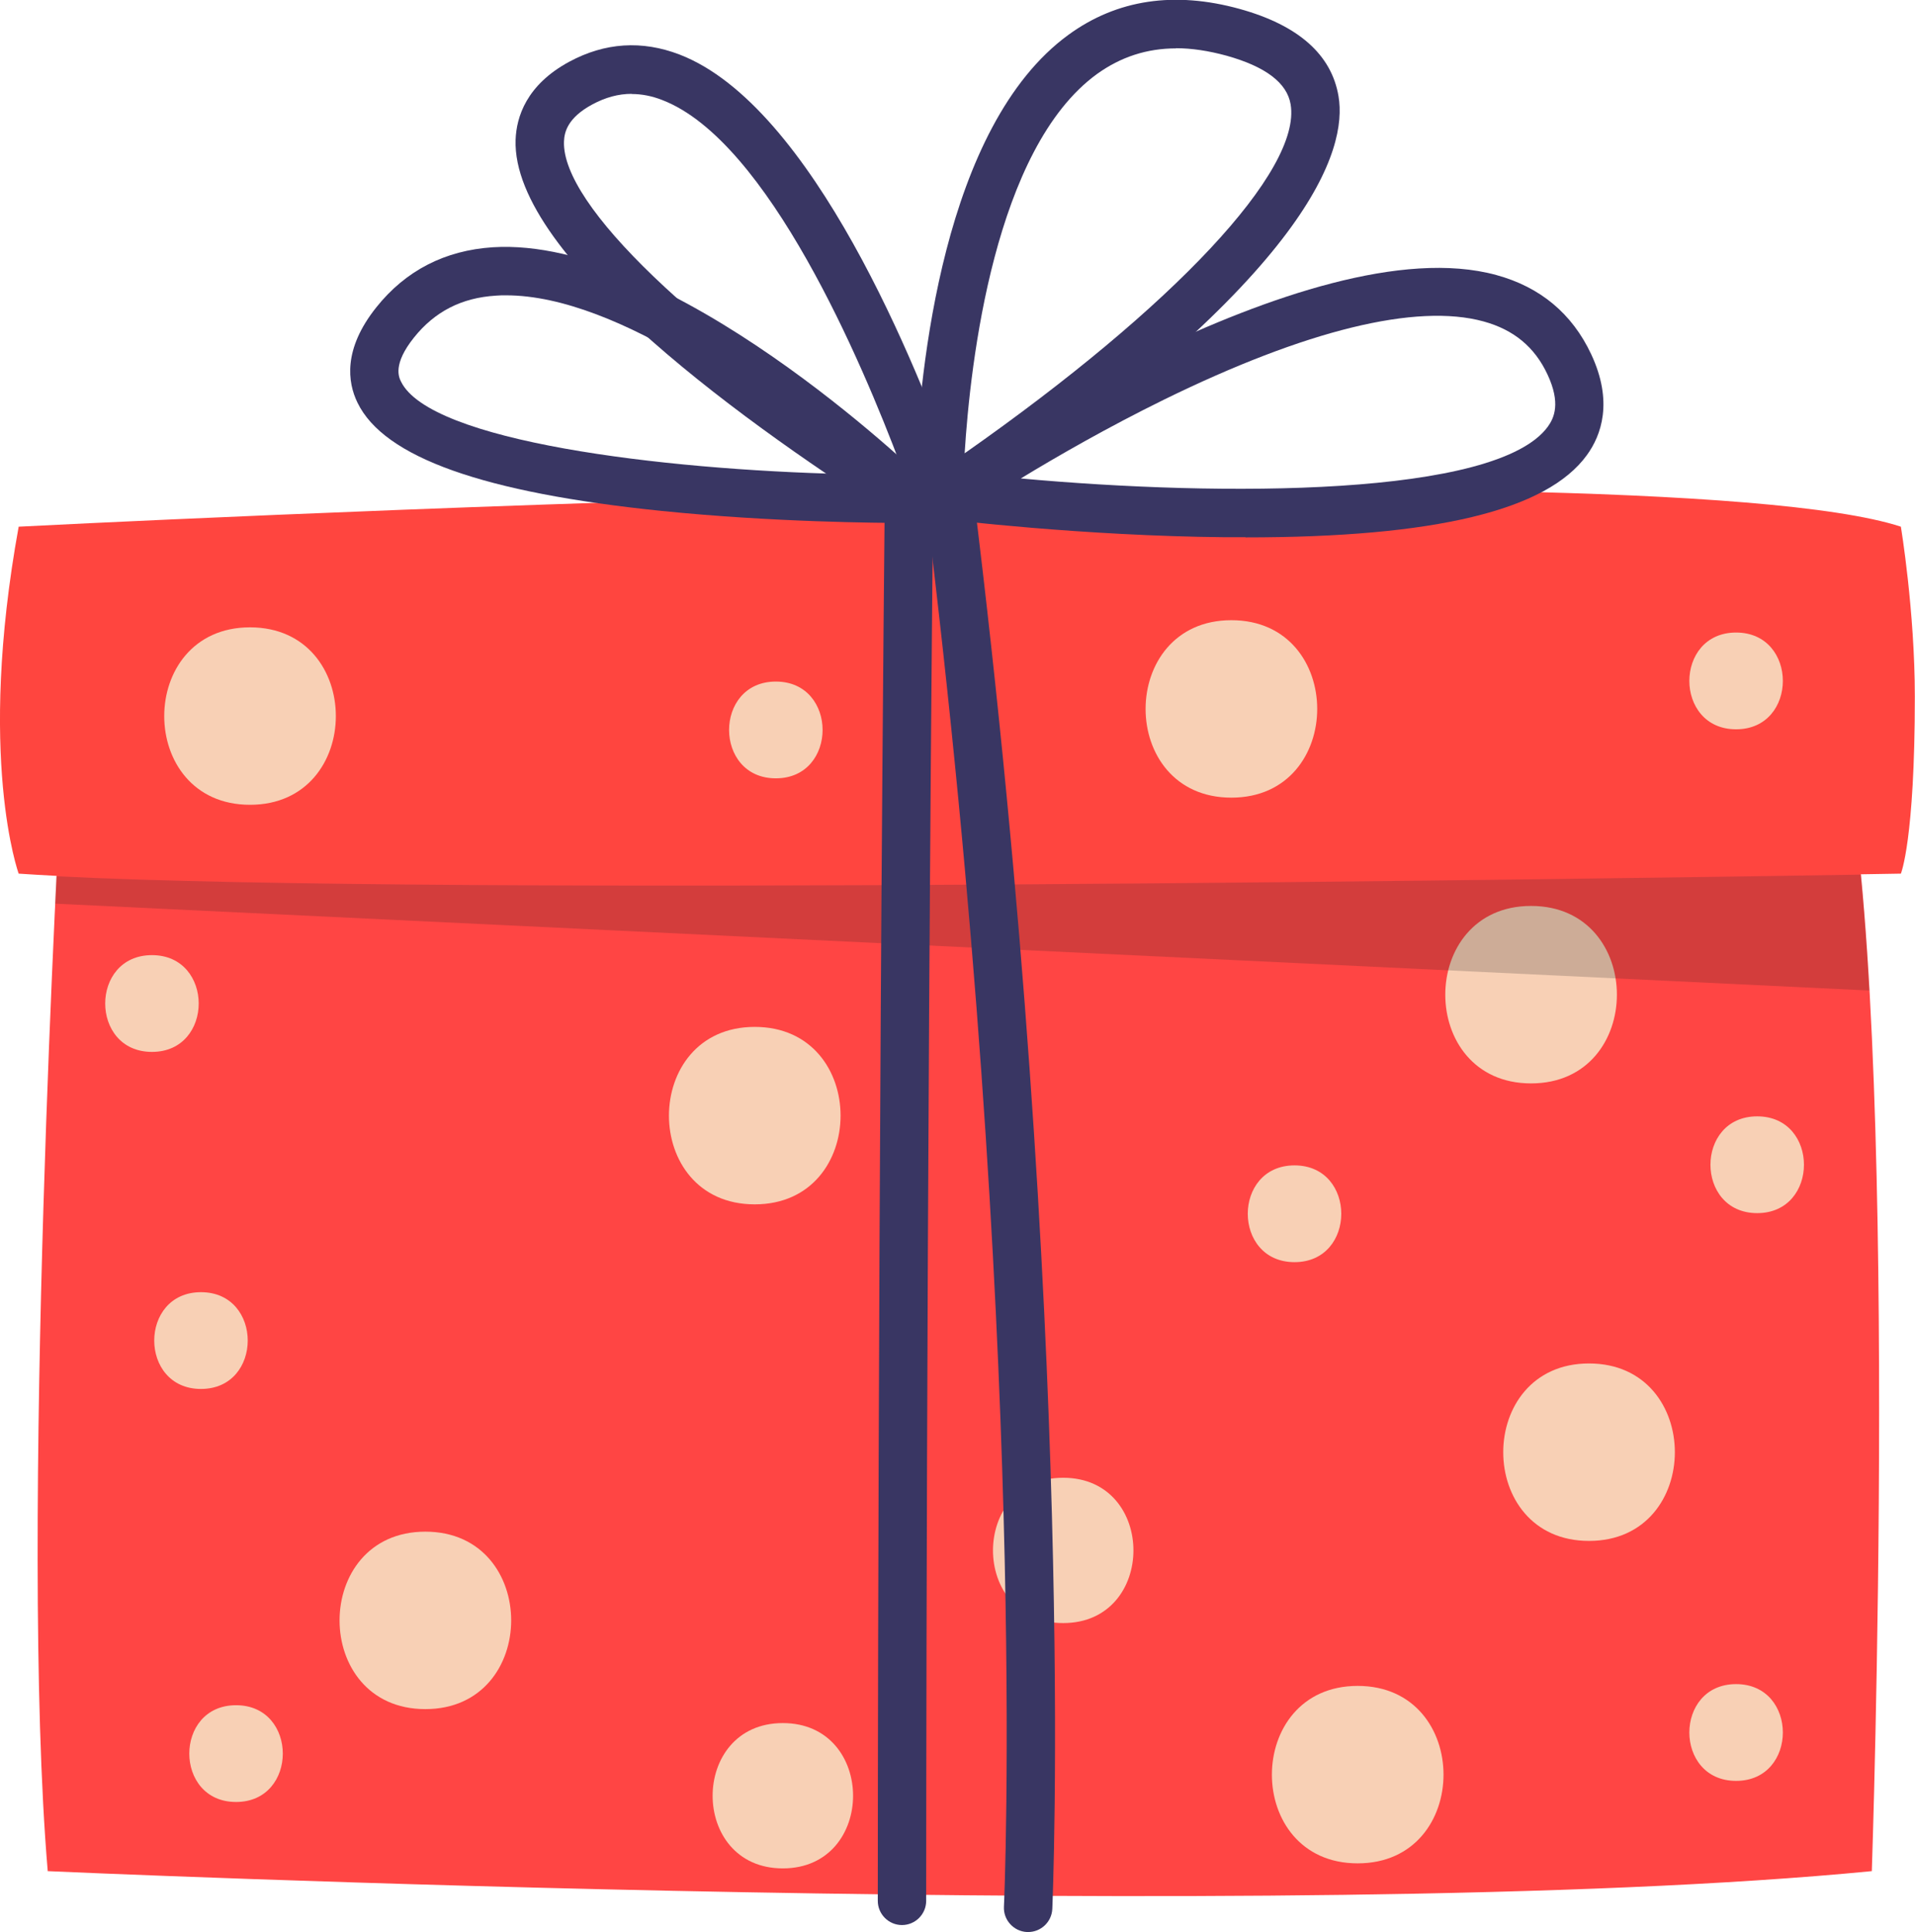
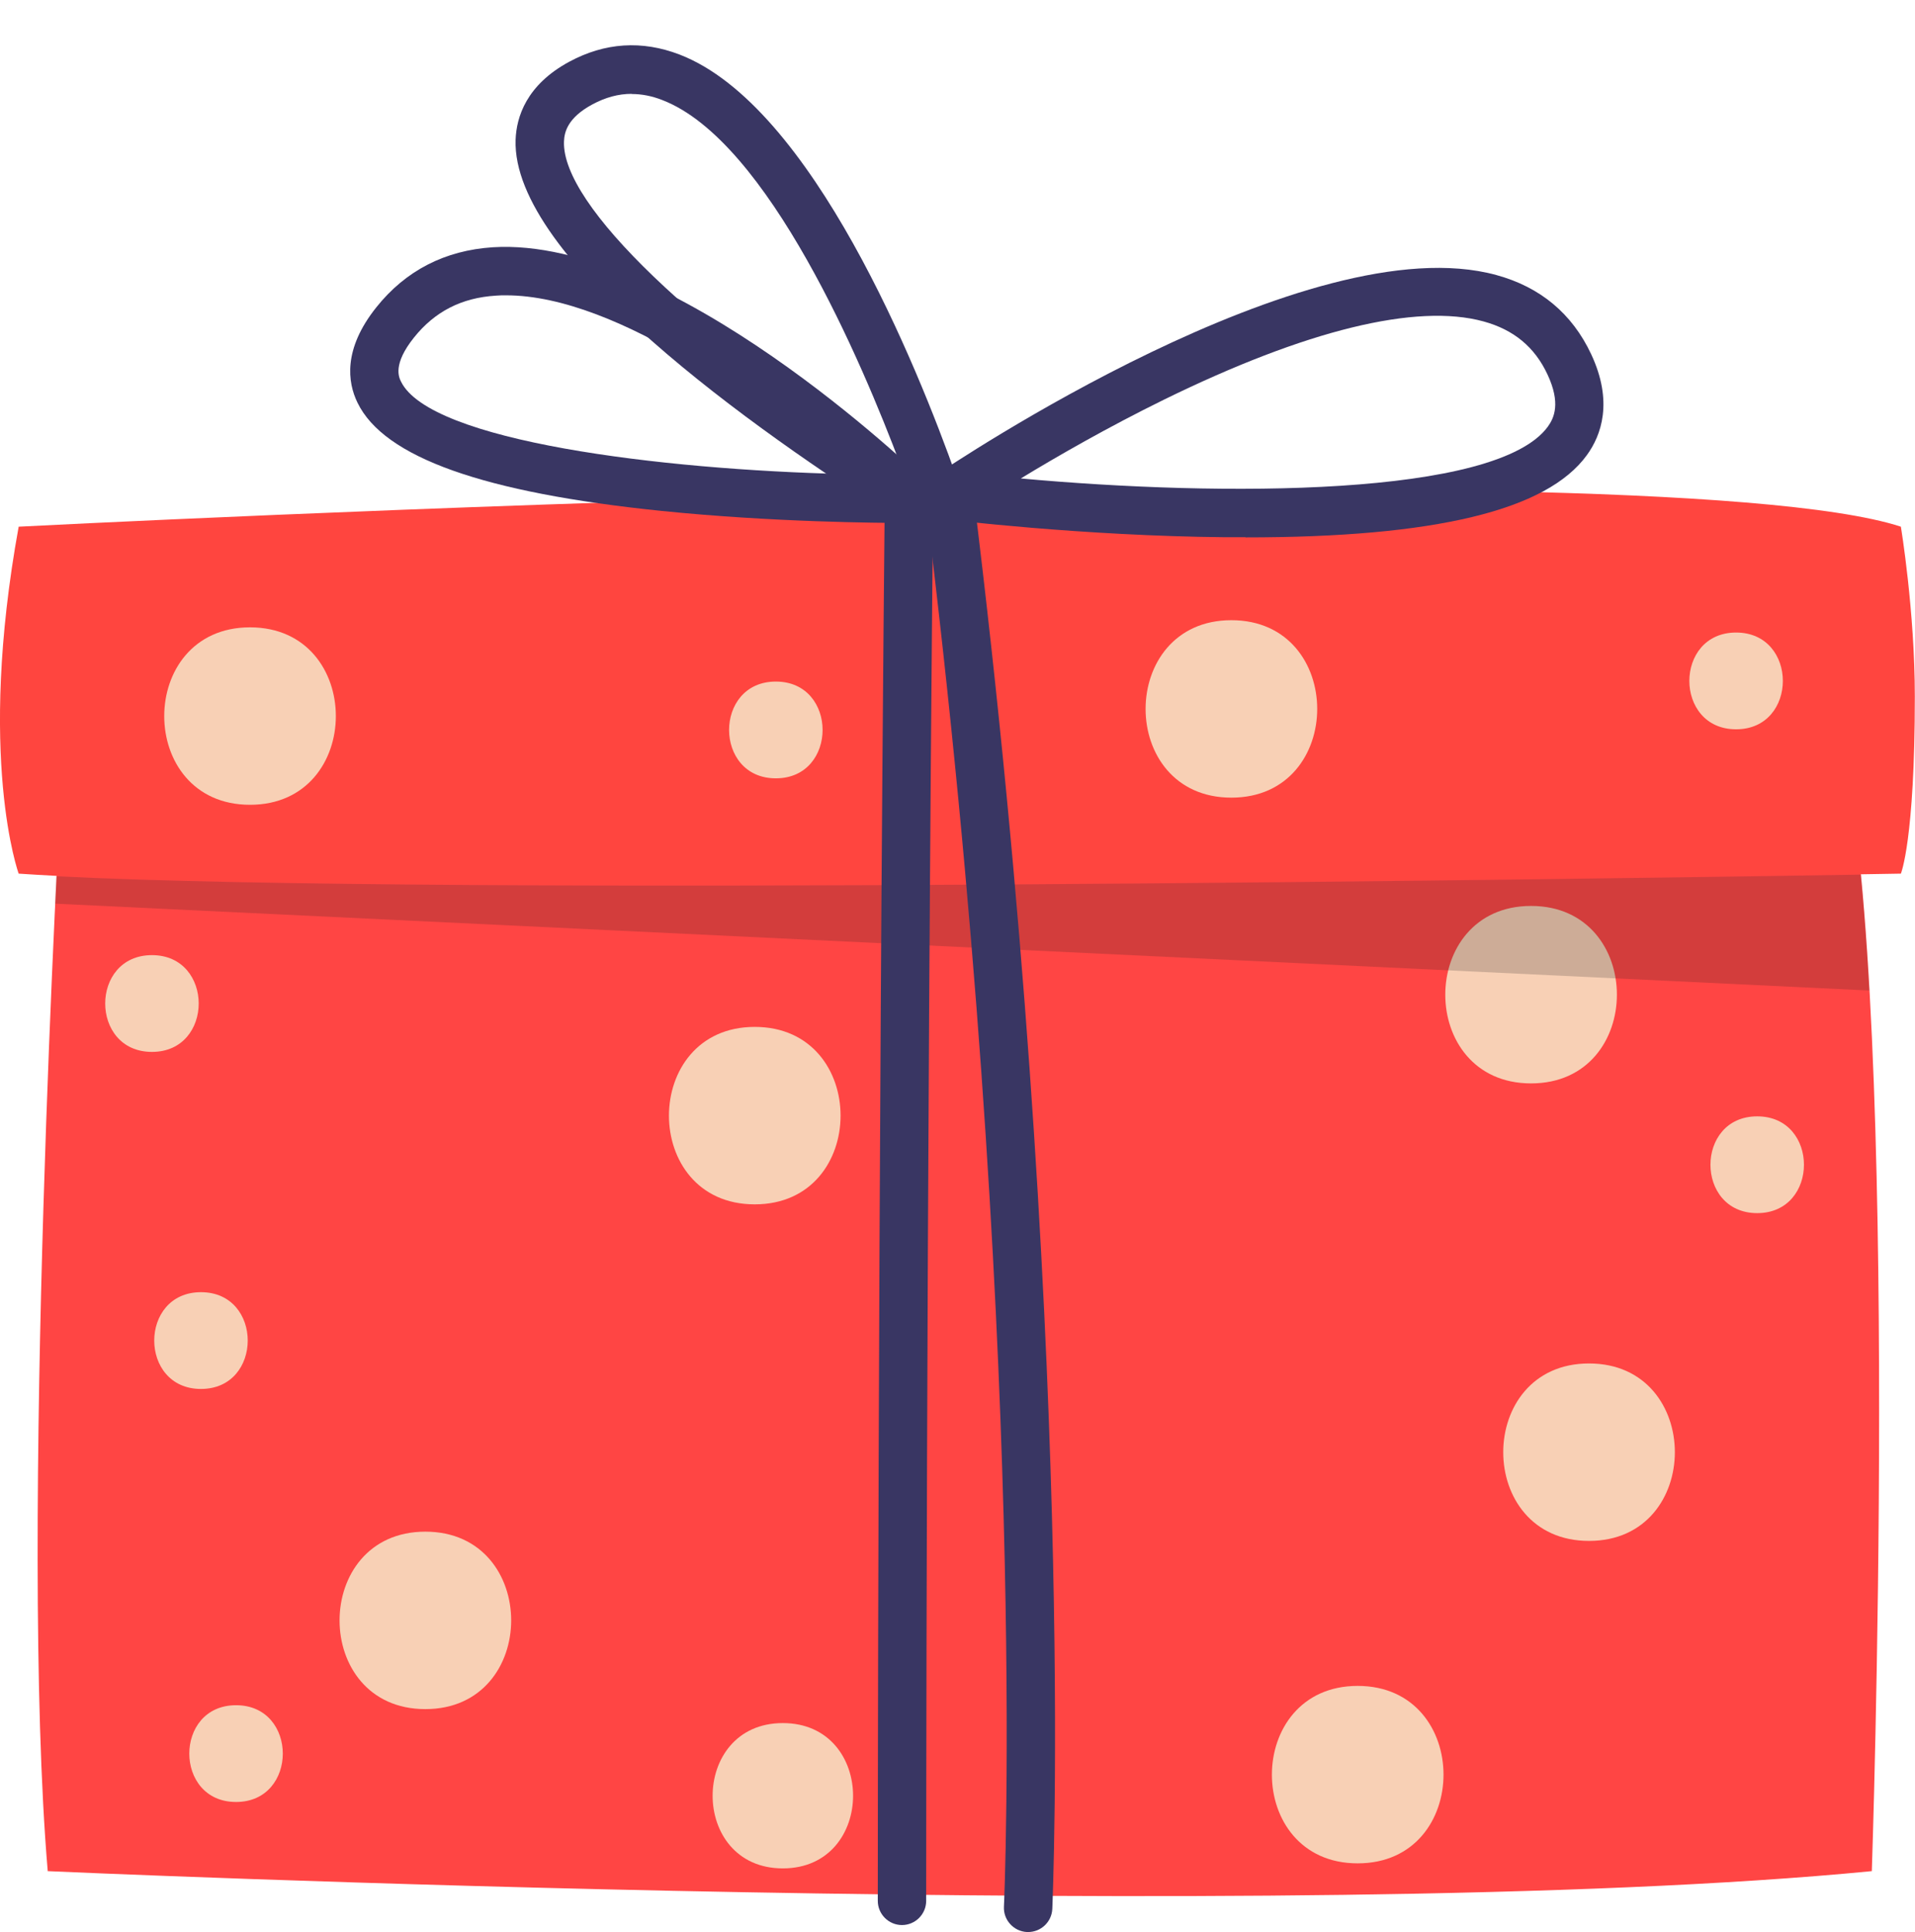
<svg xmlns="http://www.w3.org/2000/svg" viewBox="0 0 117.96 119">
  <defs>
    <style> .cls-1 { fill: #393663; } .cls-2 { mix-blend-mode: multiply; opacity: .2; } .cls-3 { isolation: isolate; } .cls-4 { fill: #ff4544; } .cls-5 { fill: #ff453f; } .cls-6 { fill: #f8d0b5; } .cls-7 { fill: #231f20; } </style>
  </defs>
  <g class="cls-3">
    <g id="_Слой_2" data-name="Слой 2">
      <g id="OBJECTS">
        <g>
          <path class="cls-4" d="M115.3,115.25s1.79-52.37-1.77-69.21L3.74,48.96s-2.57,45.46-.8,66.29c0,0,76.88,3.46,112.35,0Z" />
          <path class="cls-5" d="M1.15,32.44s100.07-5.18,115.94,0c0,0,.86,5.18,.86,10.47,0,8.85-.86,10.9-.86,10.9,0,0-92.3,1.62-115.94,0,0,0-2.59-7.12,0-21.37Z" />
          <g>
            <path class="cls-6" d="M97.88,83.98c-7.04,0-7.05,10.93,0,10.93s7.05-10.93,0-10.93Z" />
            <path class="cls-6" d="M83.63,103.84c-7.04,0-7.05,10.93,0,10.93s7.05-10.93,0-10.93Z" />
            <path class="cls-6" d="M94.31,55.8c-7.04,0-7.05,10.93,0,10.93s7.05-10.93,0-10.93Z" />
            <path class="cls-6" d="M46.49,63.25c-7.04,0-7.05,10.93,0,10.93s7.05-10.93,0-10.93Z" />
            <path class="cls-6" d="M26.2,94.34c-7.04,0-7.05,10.93,0,10.93s7.05-10.93,0-10.93Z" />
            <path class="cls-6" d="M15.4,38.64c-7.04,0-7.05,10.93,0,10.93s7.05-10.93,0-10.93Z" />
            <path class="cls-6" d="M75.85,38.2c-7.04,0-7.05,10.93,0,10.93s7.05-10.93,0-10.93Z" />
            <path class="cls-6" d="M12.38,79.59c-3.84,0-3.84,5.96,0,5.96s3.84-5.96,0-5.96Z" />
-             <path class="cls-6" d="M79.74,71.78c-3.84,0-3.84,5.96,0,5.96s3.84-5.96,0-5.96Z" />
            <path class="cls-6" d="M47.79,41.98c-3.84,0-3.84,5.96,0,5.96s3.84-5.96,0-5.96Z" />
            <path class="cls-6" d="M106.94,38.96c-3.84,0-3.84,5.96,0,5.96s3.84-5.96,0-5.96Z" />
-             <path class="cls-6" d="M106.94,103.73c-3.84,0-3.84,5.96,0,5.96s3.84-5.96,0-5.96Z" />
            <path class="cls-6" d="M14.54,105.03c-3.84,0-3.84,5.96,0,5.96s3.84-5.96,0-5.96Z" />
-             <path class="cls-6" d="M65.49,91.02c-5.76,0-5.77,8.95,0,8.95s5.77-8.95,0-8.95Z" />
            <path class="cls-6" d="M48.22,106.13c-5.76,0-5.77,8.95,0,8.95s5.77-8.95,0-8.95Z" />
            <path class="cls-6" d="M108.24,68.76c-3.84,0-3.84,5.96,0,5.96s3.84-5.96,0-5.96Z" />
            <path class="cls-6" d="M9.36,58.83c-3.84,0-3.84,5.96,0,5.96s3.84-5.96,0-5.96Z" />
          </g>
          <g class="cls-2">
            <path class="cls-7" d="M3.48,53.96c-.03,.53-.05,1.1-.08,1.7l111.75,5.35c-.14-2.54-.32-4.94-.53-7.14-14.3,.23-87.01,1.34-111.14,.1Z" />
          </g>
          <g>
            <path class="cls-1" d="M55.56,118.57c-.82,0-1.49-.67-1.49-1.49,0-.42,0-42.83,.43-86.38,0-.82,.67-1.48,1.49-1.48h.01c.82,0,1.48,.68,1.48,1.51-.43,43.53-.43,85.92-.43,86.35,0,.82-.67,1.49-1.49,1.49Z" />
            <path class="cls-1" d="M63.33,119s-.05,0-.07,0c-.82-.04-1.46-.74-1.42-1.56,.02-.34,1.54-35.04-4.85-86.76-.1-.82,.48-1.56,1.3-1.66,.81-.1,1.56,.48,1.66,1.3,6.42,51.99,4.88,86.92,4.87,87.26-.04,.8-.7,1.42-1.49,1.42Z" />
            <g>
-               <path class="cls-1" d="M58.73,31.53c-.39,0-.78-.1-1.14-.3-.78-.43-1.25-1.26-1.21-2.16,.26-6.22,1.71-21.3,9.44-26.93,2.98-2.17,6.52-2.7,10.54-1.59,3.61,1,5.66,2.81,6.09,5.38,.55,3.26-1.63,10.87-22.39,25.17h0c-.4,.28-.87,.42-1.33,.42Zm.49-1.65h0Zm-.84-1.23h0s0,0,0,0ZM72.45,2.98c-1.81,0-3.42,.53-4.88,1.58-6.31,4.59-7.8,17.76-8.15,23.36,12.91-9.05,20.76-17.43,20.08-21.49-.22-1.33-1.55-2.33-3.95-3-1.1-.3-2.14-.46-3.11-.46Z" />
              <path class="cls-1" d="M56.69,32.51c-.44,0-.87-.12-1.27-.37h0c-8.94-5.66-23.91-16.23-23.66-23.53,.05-1.4,.66-3.38,3.31-4.81,2.19-1.18,4.47-1.33,6.79-.44,8.18,3.15,14.65,19.23,17.05,25.99,.34,.96,.05,2-.75,2.63-.43,.35-.95,.52-1.47,.52Zm.32-2.89s0,0,0,0h0s0,0,0,0ZM38.91,5.78c-.82,0-1.62,.22-2.42,.65-1.52,.82-1.73,1.7-1.75,2.29-.13,3.9,7.95,11.64,20.73,19.92-2.36-6.28-8.15-19.97-14.68-22.48-.64-.25-1.26-.37-1.88-.37Z" />
              <path class="cls-1" d="M76.73,33.09c-.41,0-.82,0-1.24,0-8.84-.08-17.12-1.09-17.21-1.1l-3.94-.48,3.28-2.23c.93-.63,23.02-15.5,34.55-12.34,2.71,.74,4.67,2.38,5.84,4.87,1.38,2.94,.62,5.01-.26,6.22-2.47,3.41-9.36,5.07-21.04,5.07Zm-13.85-3.62c12.37,1.13,29.33,1.14,32.47-3.2,.38-.53,.8-1.44-.03-3.21-.79-1.69-2.08-2.75-3.93-3.26-4.14-1.14-10.95,.53-19.7,4.82-3.44,1.69-6.56,3.48-8.81,4.85Z" />
              <path class="cls-1" d="M55.7,32.21c-1.47,0-8.08-.04-14.94-.74-10.98-1.12-17.11-3.3-18.74-6.67-.61-1.25-.9-3.29,1.16-5.87,1.81-2.27,4.23-3.51,7.18-3.7,10.96-.68,26.04,13.8,26.67,14.42l2.61,2.53-3.64,.03s-.11,0-.3,0Zm-24.53-14.02c-.21,0-.42,0-.63,.02-2.11,.13-3.76,.98-5.04,2.58-1.32,1.65-.93,2.45-.8,2.71,1.78,3.67,15.95,5.43,27.35,5.7-4.64-3.95-13.91-11.01-20.88-11.01Z" />
            </g>
          </g>
        </g>
      </g>
    </g>
  </g>
</svg>